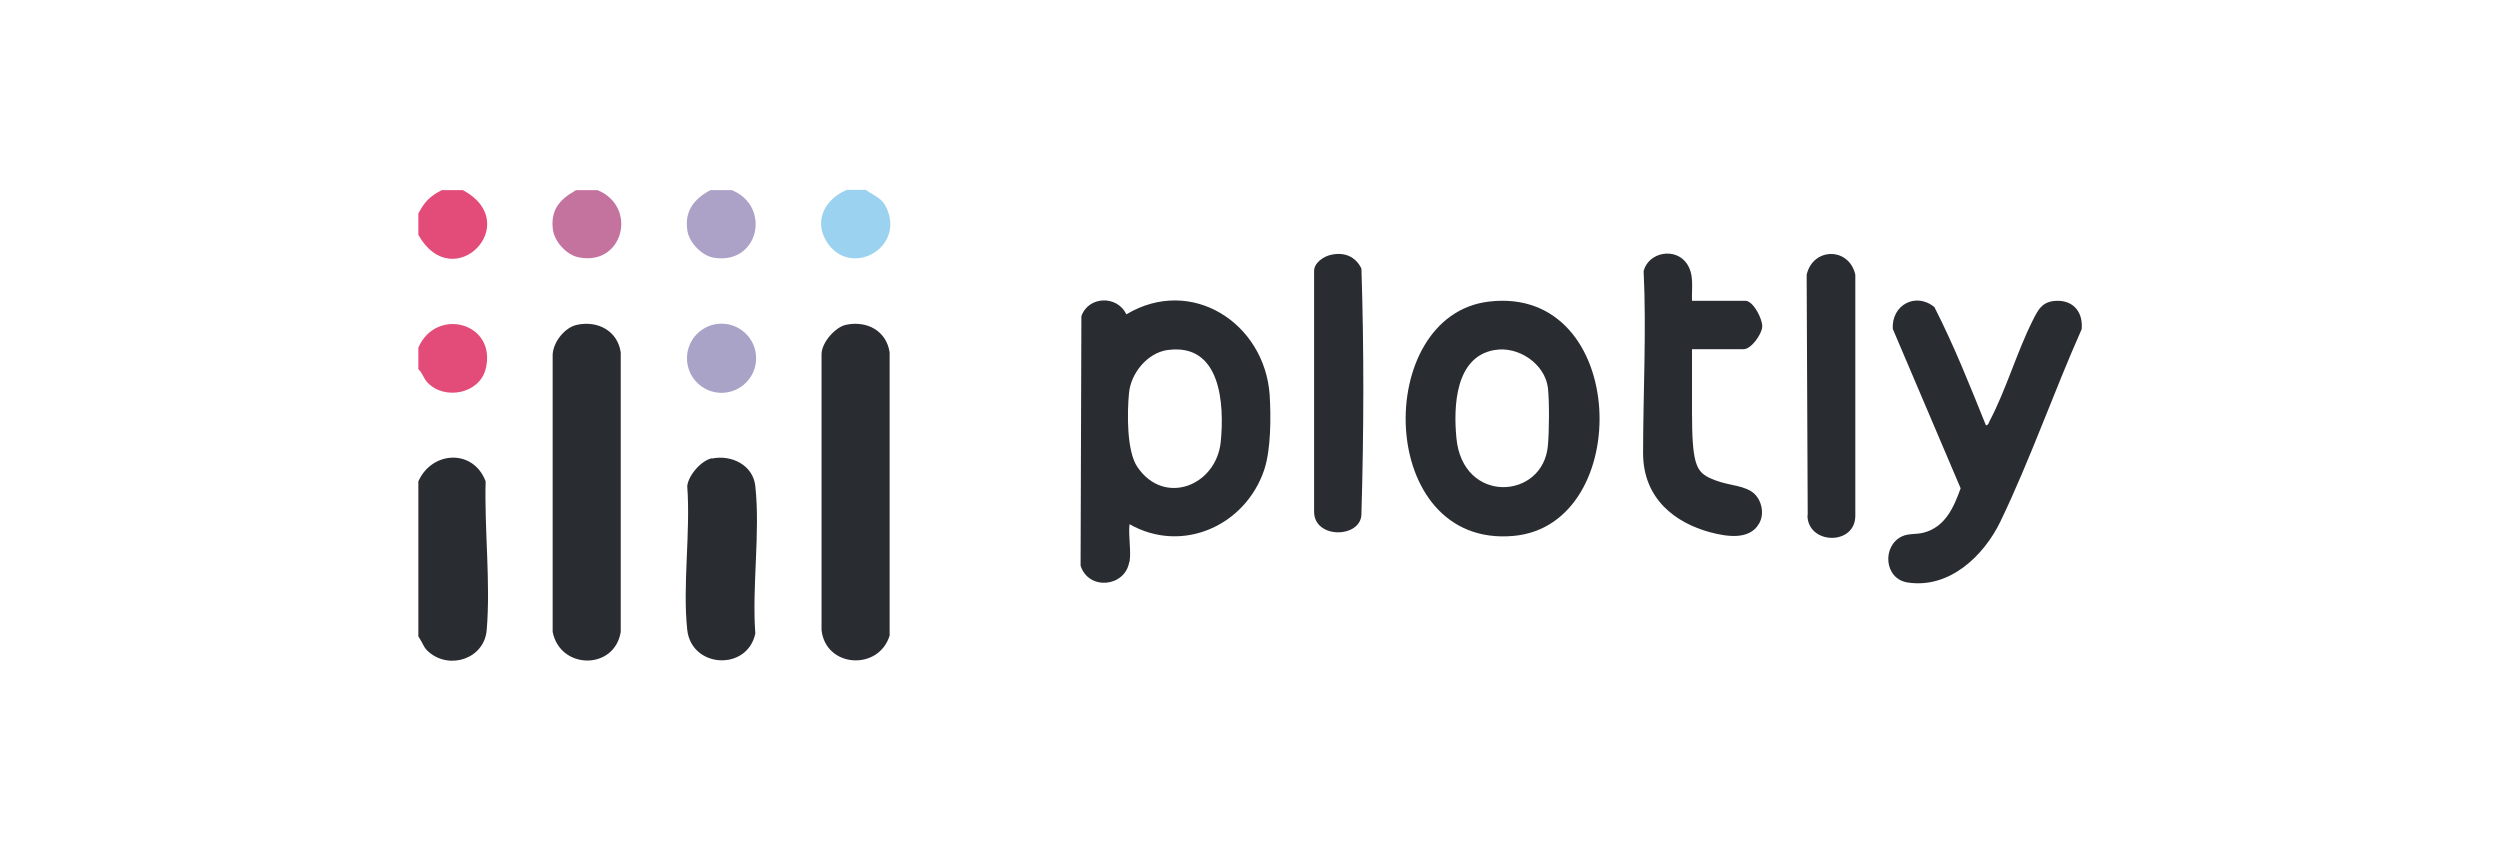
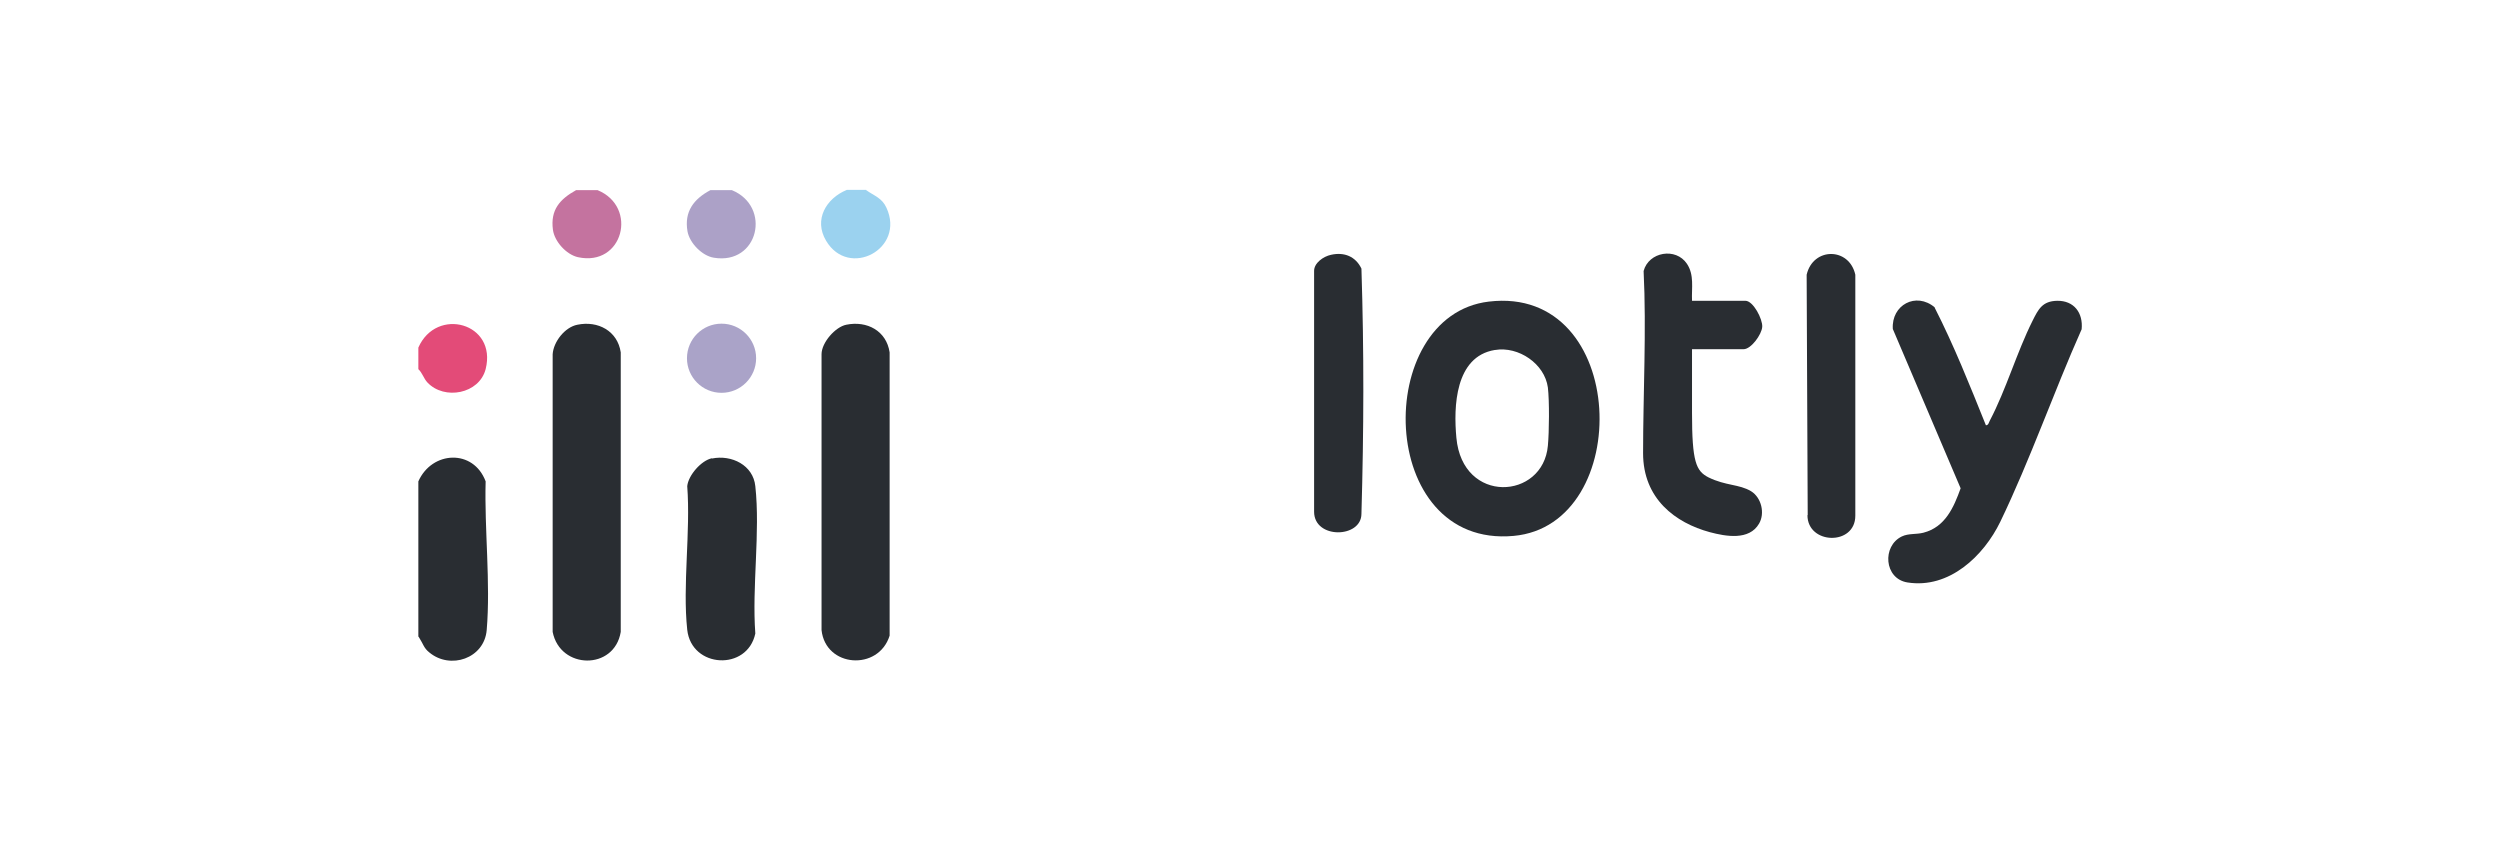
<svg xmlns="http://www.w3.org/2000/svg" id="Layer_1" viewBox="0 0 94 32">
  <defs>
    <style>.cls-1{fill:#9bd2ef;}.cls-2{fill:#aca1c7;}.cls-3{fill:#292d32;}.cls-4{fill:#aaa3c8;}.cls-5{fill:#e34b78;}.cls-6{fill:#c4739f;}</style>
  </defs>
  <path class="cls-2" d="M27.52,7.15c1.5.62,1,2.82-.68,2.54-.44-.07-.91-.55-.99-.99-.13-.75.24-1.22.86-1.55h.81Z" />
-   <path class="cls-3" d="M42.46,21.13c-.16.95-1.53,1.08-1.83.14l.03-9.38c.26-.76,1.35-.8,1.69-.07,2.44-1.46,5.2.32,5.39,3.03.05.82.05,2.03-.2,2.8-.7,2.11-3.08,3.19-5.07,2.06-.05.44.07,1.01,0,1.42ZM43.9,13.16c-.76.11-1.38.87-1.45,1.62s-.09,2.17.31,2.77c1,1.49,2.97.73,3.14-.94.14-1.41.01-3.72-1.99-3.45Z" />
  <path class="cls-3" d="M55.98,11.34c5.27-.63,5.49,8.4.93,8.81-5.17.47-5.31-8.29-.93-8.81ZM56.2,13.16c-1.49.25-1.55,2.13-1.44,3.3.23,2.52,3.26,2.33,3.44.3.05-.52.06-1.69,0-2.19-.12-.89-1.1-1.56-1.99-1.41Z" />
  <path class="cls-3" d="M50.05,9.58c.49-.11.92.06,1.14.52.1,3.15.09,6.07,0,9.22,0,.92-1.78.96-1.78-.08,0-2.63,0-6.1,0-9.04-.01-.31.35-.56.64-.62Z" />
  <path class="cls-3" d="M72.74,11.56c.73,1.43,1.33,2.94,1.93,4.43.1,0,.11-.11.15-.18.61-1.16,1.01-2.56,1.6-3.74.22-.44.37-.75.93-.76.63-.01.98.45.92,1.07-1.05,2.36-1.94,4.92-3.06,7.24-.62,1.28-1.92,2.53-3.49,2.28-.88-.14-.96-1.37-.21-1.73.25-.12.54-.07.81-.14.82-.21,1.14-.95,1.4-1.67l-2.55-5.99c-.06-.9.87-1.41,1.58-.81Z" />
  <path class="cls-3" d="M63.62,11.31h2.01c.29,0,.65.69.63.98s-.42.84-.7.84h-1.94v2.39c0,1.85.15,2.19.62,2.43.65.32,1.15.25,1.6.52.39.24.53.83.3,1.22-.37.64-1.25.48-1.85.32-1.29-.35-2.51-1.25-2.51-2.97,0-2.19.13-4.64.02-6.85.19-.72,1.21-.9,1.63-.27.28.42.17.91.19,1.38Z" />
  <path class="cls-3" d="M67.97,19.37l-.04-9.04c.24-1.04,1.6-1.04,1.83,0v9.06c0,1.14-1.8,1.09-1.8-.02Z" />
  <path class="cls-6" d="M22.47,7.15c1.53.63.96,2.89-.74,2.52-.44-.1-.88-.59-.94-1.03-.1-.75.26-1.15.87-1.49h.81Z" />
  <path class="cls-3" d="M21.71,12.21c.77-.16,1.51.23,1.63,1.04v10.51c-.24,1.45-2.28,1.42-2.56,0v-10.44c.03-.47.46-1.02.93-1.11Z" />
  <path class="cls-1" d="M32.57,7.15c.31.22.59.29.76.66.72,1.55-1.42,2.68-2.27,1.24-.47-.79,0-1.59.78-1.91h.73Z" />
  <path class="cls-3" d="M31.82,12.21c.78-.16,1.51.23,1.63,1.04v10.65c-.42,1.34-2.41,1.2-2.56-.21v-10.37c0-.44.52-1.03.93-1.11Z" />
  <path class="cls-3" d="M26.77,17.24c.74-.15,1.55.25,1.63,1.04.19,1.73-.13,3.78,0,5.54-.3,1.42-2.4,1.31-2.56-.14-.18-1.68.13-3.68,0-5.4.04-.41.53-.97.93-1.05Z" />
  <circle class="cls-4" cx="27.13" cy="13.47" r="1.3" />
  <path class="cls-3" d="M15.73,23.94v-5.84c.51-1.15,2.07-1.23,2.53,0-.05,1.79.19,3.82.04,5.59-.09,1.07-1.37,1.5-2.16.84-.21-.17-.21-.29-.4-.59Z" />
-   <path class="cls-5" d="M17.41,7.15c2.32,1.26-.38,4-1.68,1.68v-.8c.23-.44.43-.65.88-.88h.81Z" />
  <path class="cls-5" d="M15.73,13.87v-.8c.68-1.55,2.97-.93,2.53.81-.24.93-1.55,1.18-2.19.5-.14-.15-.19-.36-.34-.5Z" />
</svg>